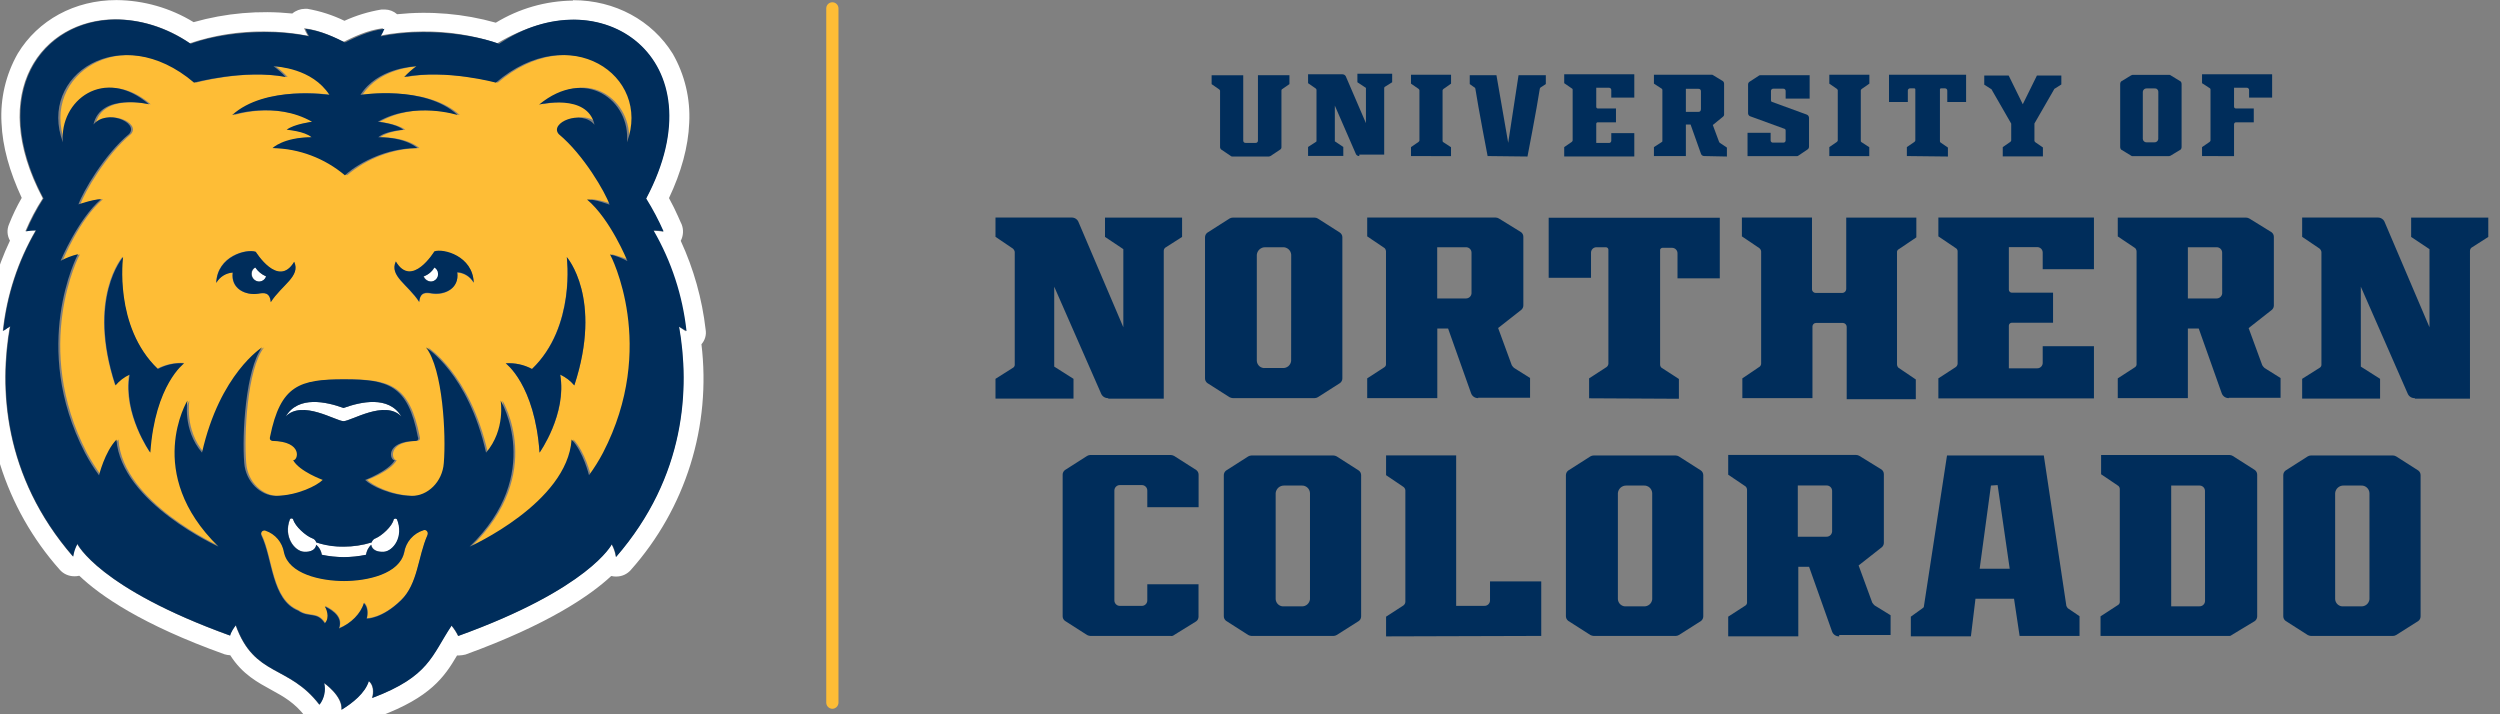
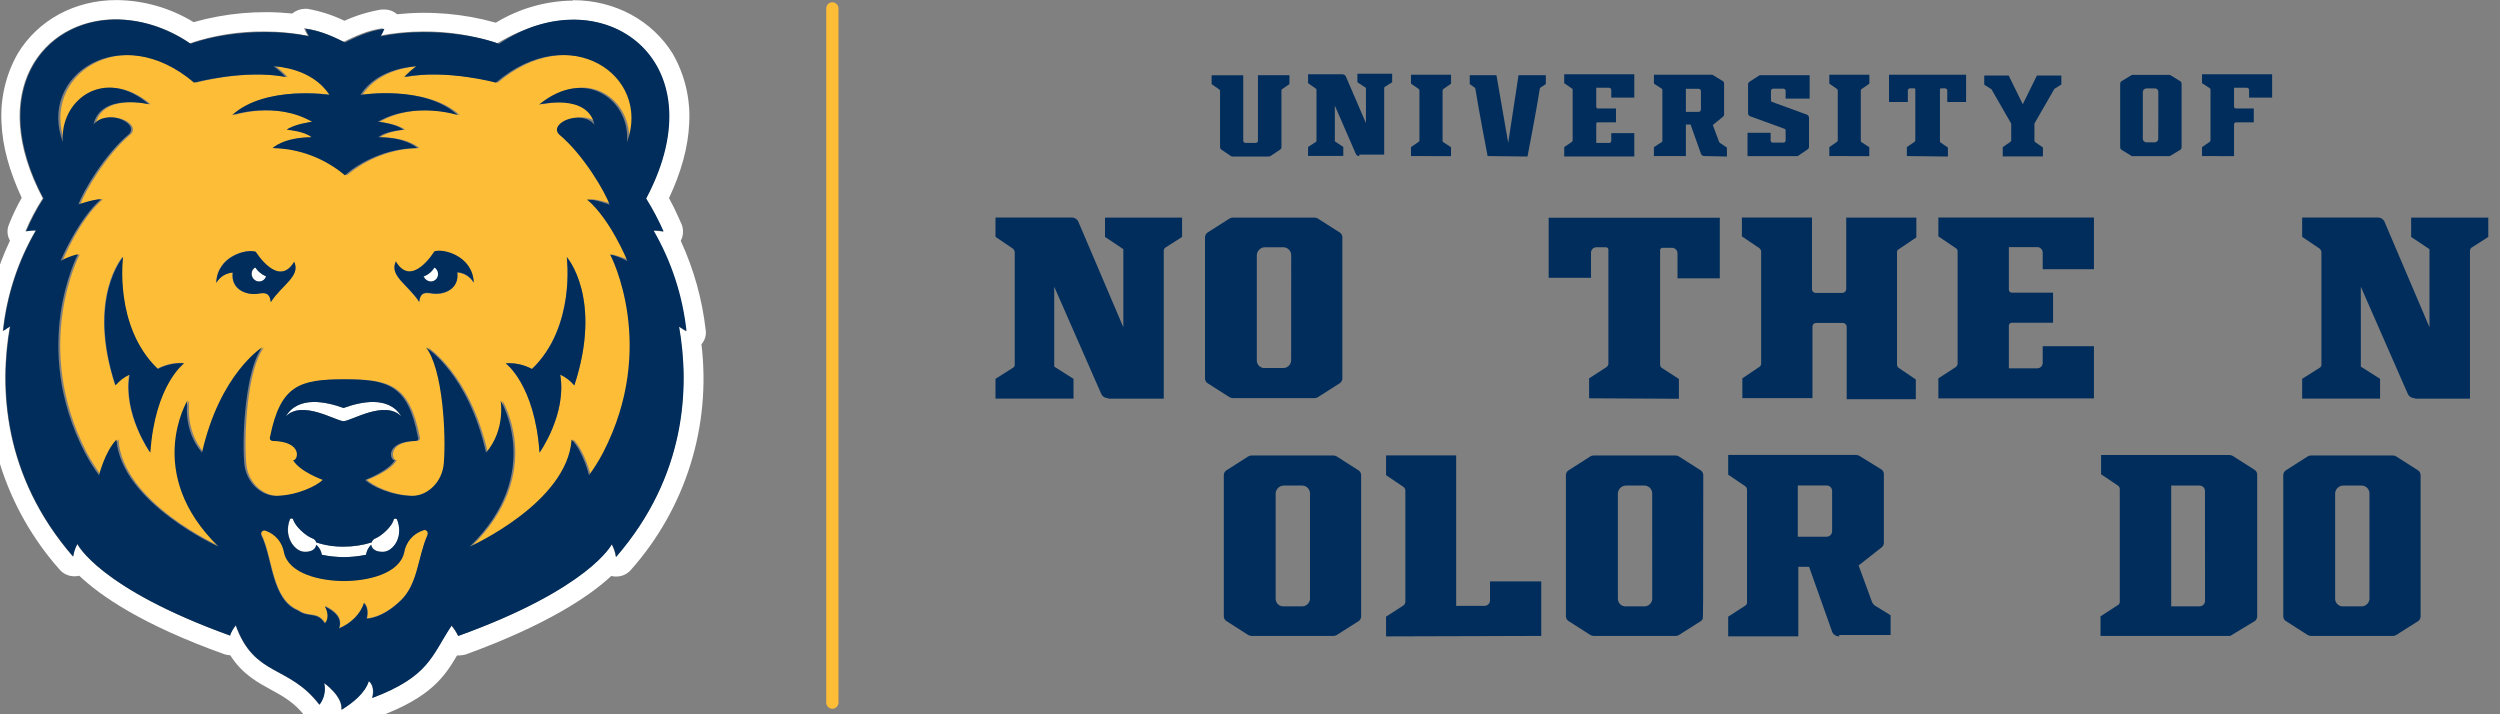
<svg xmlns="http://www.w3.org/2000/svg" width="168" height="48" viewBox="0 0 168 48" fill="none">
  <rect x="0" y="0" width="168" height="48" fill="#808080" stroke="none" />
  <g clip-path="url(#clip0_29_5)">
    <path d="M85.373 10.487C85.342 10.487 85.31 10.518 85.279 10.518H82.811C82.794 10.52 82.776 10.519 82.76 10.513C82.743 10.508 82.728 10.499 82.715 10.487L82.053 10.038C82.02 10.003 81.997 9.958 81.988 9.91V6.097C81.988 6.065 81.957 6.034 81.925 6.003L81.421 5.655V5.056H83.545V9.446C83.544 9.467 83.547 9.488 83.555 9.508C83.563 9.527 83.575 9.545 83.59 9.56C83.605 9.575 83.623 9.586 83.642 9.594C83.662 9.601 83.683 9.604 83.704 9.603H84.377C84.398 9.604 84.419 9.601 84.439 9.594C84.459 9.586 84.476 9.575 84.491 9.56C84.506 9.545 84.517 9.527 84.525 9.507C84.532 9.488 84.536 9.467 84.534 9.446V5.054H86.65V5.653L86.145 6C86.133 6.013 86.124 6.028 86.118 6.044C86.113 6.06 86.111 6.078 86.113 6.095V9.908C86.113 9.933 86.107 9.957 86.096 9.979C86.085 10.001 86.07 10.02 86.051 10.036L85.373 10.487Z" fill="#002D5B" />
    <path d="M91.345 10.487C91.299 10.489 91.253 10.479 91.213 10.456C91.174 10.433 91.141 10.4 91.12 10.359L89.701 7.097V9.497L90.27 9.876V10.478H87.902V9.876L88.438 9.529C88.469 9.529 88.469 9.466 88.469 9.435V6.032C88.469 6 88.438 5.969 88.406 5.938L87.902 5.59V4.991H90.207C90.252 4.991 90.297 5.003 90.336 5.025C90.375 5.047 90.408 5.078 90.432 5.117L91.791 8.275V5.906L91.217 5.527V4.957H93.554V5.527L93.049 5.843C93.037 5.856 93.028 5.871 93.023 5.887C93.018 5.903 93.016 5.92 93.018 5.938V10.39H91.345V10.487V10.487Z" fill="#002D5B" />
    <path d="M94.819 10.487V9.885L95.324 9.538C95.355 9.506 95.386 9.475 95.386 9.444V6.063C95.386 6.032 95.355 6 95.324 5.969L94.819 5.621V5.022H97.511V5.621L97.004 5.976C96.972 6.007 96.941 6.038 96.941 6.07V9.45C96.939 9.467 96.941 9.485 96.946 9.501C96.951 9.517 96.96 9.532 96.972 9.544L97.508 9.892V10.493L94.819 10.487Z" fill="#002D5B" />
    <path d="M99.967 10.487C99.967 10.487 99.334 7.2 99.146 5.969C99.146 5.938 99.114 5.875 99.081 5.875L98.767 5.65V5.052H100.561L101.351 9.598L102.046 5.052H103.879V5.65L103.531 5.875C103.512 5.89 103.496 5.909 103.485 5.93C103.475 5.952 103.469 5.976 103.468 6C103.278 7.263 102.647 10.518 102.647 10.518L99.956 10.487H99.967Z" fill="#002D5B" />
    <path d="M105.115 10.487V9.885L105.62 9.538C105.651 9.506 105.682 9.475 105.682 9.444V6.032C105.682 6 105.682 5.969 105.62 5.938L105.115 5.59V4.991H109.825V6.561H108.278V6.054C108.279 6.033 108.276 6.012 108.268 5.993C108.261 5.973 108.25 5.955 108.235 5.94C108.22 5.925 108.202 5.914 108.182 5.906C108.163 5.899 108.142 5.896 108.121 5.897H107.268V7.191C107.27 7.216 107.28 7.24 107.298 7.257C107.315 7.275 107.338 7.286 107.363 7.288H108.594V8.219H107.363C107.338 8.22 107.315 8.231 107.298 8.248C107.28 8.266 107.27 8.289 107.268 8.313V9.607H108.121C108.142 9.609 108.163 9.605 108.182 9.598C108.202 9.591 108.22 9.579 108.235 9.564C108.25 9.549 108.261 9.532 108.268 9.512C108.276 9.492 108.279 9.471 108.278 9.45V8.946H109.825V10.516H105.115V10.484V10.487Z" fill="#002D5B" />
    <path d="M114.527 10.487C114.477 10.489 114.428 10.474 114.388 10.445C114.347 10.417 114.317 10.375 114.303 10.327L113.607 8.369H113.291V10.487H111.144V9.886L111.681 9.538C111.712 9.538 111.712 9.475 111.712 9.444V6.063C111.714 6.046 111.712 6.029 111.707 6.013C111.702 5.996 111.692 5.981 111.681 5.969L111.144 5.621V5.022H115.029C115.047 5.02 115.064 5.022 115.08 5.027C115.097 5.033 115.111 5.042 115.124 5.054L115.797 5.464C115.836 5.507 115.858 5.563 115.859 5.621V7.707C115.859 7.732 115.853 7.756 115.842 7.777C115.831 7.799 115.816 7.818 115.797 7.833L115.101 8.401L115.512 9.506C115.512 9.538 115.543 9.569 115.575 9.601L116.048 9.917V10.518L114.532 10.487H114.527ZM114.303 6.128C114.304 6.107 114.301 6.086 114.293 6.066C114.286 6.046 114.274 6.028 114.259 6.013C114.244 5.998 114.226 5.986 114.206 5.978C114.186 5.971 114.165 5.968 114.143 5.969H113.291V7.517H114.143C114.24 7.517 114.303 7.454 114.303 7.328V6.128Z" fill="#002D5B" />
    <path d="M120.846 10.462C120.812 10.493 120.781 10.493 120.718 10.493H117.434V8.923H118.986V9.428C118.985 9.449 118.988 9.47 118.995 9.49C119.003 9.509 119.014 9.527 119.029 9.542C119.044 9.557 119.062 9.568 119.081 9.576C119.101 9.583 119.122 9.586 119.143 9.585H119.838C119.859 9.586 119.88 9.583 119.9 9.576C119.92 9.568 119.938 9.557 119.952 9.542C119.967 9.527 119.979 9.509 119.986 9.49C119.994 9.47 119.997 9.449 119.995 9.428V8.755C119.995 8.724 119.964 8.661 119.933 8.661L117.595 7.808C117.554 7.788 117.52 7.756 117.497 7.716C117.475 7.676 117.465 7.63 117.47 7.584V5.684C117.469 5.647 117.477 5.611 117.493 5.578C117.51 5.545 117.534 5.517 117.564 5.496L118.196 5.085C118.228 5.054 118.259 5.054 118.322 5.054H121.608V6.624H119.995V6.119C119.997 6.098 119.994 6.077 119.987 6.057C119.98 6.037 119.968 6.019 119.953 6.004C119.938 5.989 119.92 5.977 119.901 5.969C119.881 5.962 119.86 5.959 119.838 5.96H119.166C119.144 5.959 119.123 5.962 119.103 5.969C119.084 5.977 119.066 5.989 119.051 6.004C119.036 6.019 119.024 6.037 119.017 6.057C119.01 6.077 119.007 6.098 119.009 6.119V6.75C119.009 6.781 119.04 6.844 119.071 6.844L121.409 7.698C121.455 7.715 121.495 7.745 121.523 7.785C121.551 7.826 121.566 7.874 121.566 7.923V9.85C121.567 9.887 121.559 9.924 121.543 9.957C121.526 9.99 121.502 10.019 121.471 10.04L120.846 10.462Z" fill="#002D5B" />
    <path d="M122.93 10.487V9.885L123.435 9.538C123.466 9.506 123.498 9.475 123.498 9.444V6.063C123.498 6.032 123.466 6 123.435 5.969L122.93 5.621V5.022H125.622V5.621L125.11 5.976C125.077 6.007 125.045 6.038 125.045 6.07V9.45C125.043 9.467 125.045 9.485 125.05 9.501C125.056 9.517 125.065 9.532 125.077 9.544L125.615 9.892V10.493L122.93 10.487Z" fill="#002D5B" />
    <path d="M128.141 10.487V9.885L128.648 9.538C128.679 9.506 128.71 9.475 128.71 9.444V6C128.709 5.984 128.702 5.969 128.691 5.957C128.679 5.946 128.664 5.939 128.648 5.938H128.363C128.342 5.936 128.321 5.939 128.301 5.947C128.281 5.954 128.264 5.966 128.249 5.981C128.234 5.995 128.222 6.013 128.215 6.033C128.208 6.053 128.204 6.074 128.206 6.095V6.853H126.941V5.022H132.122V6.853H130.857V6.095C130.858 6.074 130.855 6.053 130.848 6.033C130.84 6.013 130.829 5.995 130.814 5.981C130.799 5.966 130.781 5.954 130.762 5.947C130.742 5.939 130.721 5.936 130.7 5.938H130.426C130.41 5.939 130.395 5.946 130.383 5.957C130.372 5.969 130.365 5.984 130.364 6V9.475C130.361 9.492 130.363 9.509 130.369 9.526C130.374 9.542 130.383 9.557 130.395 9.569L130.9 9.917V10.518L128.152 10.487H128.141Z" fill="#002D5B" />
    <path d="M134.585 10.487V9.886L135.09 9.538C135.121 9.506 135.153 9.475 135.153 9.444V8.306L133.827 6C133.825 5.992 133.821 5.985 133.814 5.981C133.807 5.976 133.799 5.974 133.791 5.976L133.342 5.691V5.078H134.984L135.931 7.005L136.88 5.078H138.522V5.677L138.073 5.962C138.065 5.962 138.057 5.966 138.051 5.971C138.045 5.977 138.042 5.985 138.042 5.994L136.714 8.3V9.468C136.714 9.5 136.747 9.531 136.779 9.562L137.284 9.91V10.511H134.585V10.487Z" fill="#002D5B" />
    <path d="M145.861 10.462C145.83 10.462 145.798 10.493 145.767 10.493H143.299C143.283 10.495 143.267 10.492 143.252 10.487C143.237 10.482 143.223 10.473 143.212 10.462L142.539 10.051C142.5 10.008 142.477 9.951 142.476 9.892V5.63C142.477 5.572 142.5 5.516 142.539 5.473L143.212 5.063C143.243 5.063 143.275 5.031 143.306 5.031H145.773C145.791 5.029 145.808 5.031 145.824 5.036C145.84 5.042 145.855 5.051 145.868 5.063L146.541 5.473C146.58 5.516 146.602 5.572 146.603 5.63V9.892C146.602 9.951 146.58 10.008 146.541 10.051L145.861 10.462ZM145.04 6.166C145.04 6.134 145.034 6.103 145.021 6.073C145.008 6.044 144.988 6.018 144.964 5.996C144.94 5.975 144.912 5.959 144.881 5.95C144.851 5.941 144.818 5.938 144.787 5.942H144.25C144.187 5.939 144.126 5.961 144.079 6.003C144.031 6.045 144.002 6.103 143.997 6.166V9.34C144.002 9.403 144.031 9.462 144.079 9.503C144.126 9.545 144.187 9.567 144.25 9.565H144.782C144.845 9.568 144.907 9.546 144.954 9.504C145.002 9.462 145.031 9.403 145.035 9.34L145.04 6.166Z" fill="#002D5B" />
    <path d="M147.977 10.487V9.885L148.484 9.538C148.515 9.506 148.546 9.475 148.546 9.444V6.032C148.549 6.015 148.547 5.997 148.541 5.981C148.536 5.965 148.527 5.95 148.515 5.938L147.977 5.59V4.991H152.687V6.561H151.139V6.054C151.14 6.033 151.137 6.012 151.129 5.992C151.122 5.973 151.11 5.955 151.095 5.94C151.08 5.925 151.062 5.914 151.042 5.906C151.022 5.899 151.001 5.896 150.98 5.897H150.128V7.16C150.126 7.177 150.128 7.194 150.134 7.21C150.139 7.227 150.149 7.241 150.161 7.253C150.173 7.266 150.187 7.275 150.203 7.281C150.219 7.287 150.236 7.289 150.253 7.288H151.453V8.219H150.253C150.221 8.221 150.19 8.235 150.167 8.258C150.144 8.281 150.13 8.312 150.128 8.344V10.493L147.977 10.487Z" fill="#002D5B" />
    <path d="M74.476 26.754C74.378 26.759 74.28 26.735 74.196 26.684C74.111 26.633 74.044 26.558 74.003 26.469L70.844 19.266V24.636L72.139 25.457V26.785H66.897V25.457L68.097 24.699C68.13 24.673 68.157 24.639 68.174 24.599C68.19 24.56 68.196 24.517 68.191 24.475V16.929C68.175 16.842 68.131 16.764 68.065 16.705L66.897 15.915V14.618H72.013C72.117 14.616 72.219 14.647 72.304 14.706C72.389 14.765 72.453 14.85 72.486 14.948L75.488 21.992V16.743L74.256 15.922V14.625H79.436V15.922L78.298 16.649C78.267 16.677 78.242 16.711 78.226 16.75C78.21 16.789 78.202 16.831 78.204 16.873V26.792H74.476V26.761V26.754Z" fill="#002D5B" />
    <path d="M88.563 26.689C88.496 26.731 88.418 26.753 88.339 26.754H82.843C82.765 26.748 82.688 26.726 82.619 26.689L81.134 25.742C81.085 25.706 81.045 25.658 81.017 25.603C80.99 25.548 80.976 25.487 80.977 25.426V15.951C80.976 15.89 80.99 15.829 81.017 15.774C81.045 15.719 81.085 15.671 81.134 15.635L82.619 14.688C82.686 14.646 82.764 14.624 82.843 14.623H88.339C88.418 14.624 88.496 14.646 88.563 14.688L90.048 15.635C90.098 15.671 90.138 15.719 90.166 15.774C90.194 15.829 90.208 15.889 90.207 15.951V25.426C90.208 25.488 90.194 25.548 90.166 25.603C90.138 25.658 90.098 25.706 90.048 25.742L88.563 26.689ZM86.769 17.12C86.765 17.049 86.747 16.98 86.716 16.916C86.685 16.852 86.642 16.796 86.589 16.749C86.536 16.702 86.474 16.666 86.407 16.643C86.341 16.62 86.27 16.61 86.199 16.615H85.026C84.885 16.611 84.748 16.661 84.642 16.755C84.537 16.849 84.471 16.979 84.458 17.12V24.257C84.463 24.326 84.481 24.394 84.513 24.455C84.544 24.517 84.587 24.572 84.64 24.616C84.694 24.66 84.755 24.693 84.821 24.713C84.888 24.733 84.957 24.739 85.026 24.731H86.195C86.332 24.741 86.469 24.697 86.575 24.609C86.681 24.52 86.749 24.395 86.764 24.257L86.769 17.12Z" fill="#002D5B" />
-     <path d="M99.334 26.754C99.232 26.757 99.132 26.728 99.047 26.672C98.962 26.615 98.897 26.533 98.861 26.438L97.313 22.079H96.587V26.754H91.876V25.426L93.045 24.668C93.079 24.642 93.105 24.608 93.122 24.568C93.138 24.529 93.144 24.486 93.139 24.443V16.898C93.136 16.814 93.103 16.734 93.045 16.673L91.876 15.884V14.618H100.503C100.582 14.62 100.66 14.643 100.727 14.684L102.212 15.599C102.262 15.635 102.302 15.683 102.329 15.738C102.356 15.793 102.37 15.854 102.369 15.915V20.527C102.368 20.58 102.357 20.632 102.335 20.681C102.314 20.73 102.282 20.773 102.244 20.81L100.674 22.043L101.589 24.538C101.631 24.608 101.684 24.671 101.746 24.726L102.82 25.399V26.727H99.334V26.754ZM98.886 16.992C98.888 16.942 98.879 16.892 98.861 16.845C98.842 16.798 98.814 16.756 98.779 16.72C98.743 16.685 98.701 16.657 98.654 16.639C98.607 16.621 98.557 16.613 98.507 16.615H96.58V20.056H98.507C98.559 20.057 98.612 20.047 98.661 20.026C98.709 20.006 98.753 19.975 98.789 19.936C98.825 19.897 98.852 19.851 98.869 19.801C98.885 19.751 98.891 19.698 98.886 19.645V16.992Z" fill="#002D5B" />
    <path d="M106.788 26.754V25.426L107.957 24.668C107.993 24.642 108.023 24.608 108.045 24.57C108.067 24.531 108.08 24.488 108.084 24.443V16.772C108.081 16.731 108.063 16.692 108.034 16.664C108.005 16.635 107.966 16.617 107.925 16.615H107.295C107.245 16.613 107.195 16.621 107.148 16.639C107.101 16.657 107.058 16.685 107.023 16.72C106.987 16.756 106.959 16.798 106.941 16.845C106.922 16.892 106.914 16.942 106.916 16.992V18.667H104.071V14.63H115.57V18.706H112.728V17.032C112.73 16.982 112.721 16.932 112.703 16.885C112.684 16.838 112.656 16.796 112.621 16.76C112.585 16.724 112.543 16.697 112.496 16.678C112.449 16.66 112.399 16.651 112.349 16.653H111.716C111.68 16.655 111.646 16.668 111.617 16.691C111.589 16.713 111.569 16.744 111.559 16.779V24.486C111.557 24.528 111.565 24.57 111.581 24.609C111.597 24.648 111.622 24.682 111.653 24.71L112.822 25.468V26.797L106.788 26.765V26.754Z" fill="#002D5B" />
    <path d="M124.098 26.754V21.951C124.094 21.886 124.065 21.824 124.019 21.778C123.972 21.732 123.91 21.704 123.845 21.7H122.05C122.017 21.7 121.984 21.706 121.953 21.718C121.922 21.73 121.894 21.749 121.871 21.772C121.847 21.796 121.828 21.823 121.816 21.854C121.803 21.885 121.797 21.918 121.797 21.951V26.754H117.086V25.426L118.255 24.636C118.286 24.608 118.311 24.573 118.327 24.535C118.344 24.496 118.351 24.454 118.349 24.412V16.898C118.345 16.854 118.332 16.811 118.31 16.772C118.289 16.733 118.259 16.7 118.224 16.673L117.055 15.884V14.618H121.766V19.434C121.765 19.468 121.772 19.501 121.784 19.532C121.797 19.562 121.816 19.59 121.839 19.614C121.863 19.637 121.891 19.655 121.922 19.668C121.953 19.68 121.986 19.686 122.019 19.686H123.814C123.879 19.682 123.941 19.654 123.987 19.608C124.034 19.561 124.062 19.5 124.067 19.434V14.623H128.778V15.951L127.604 16.743C127.562 16.761 127.526 16.793 127.504 16.834C127.481 16.874 127.472 16.921 127.479 16.967V24.486C127.481 24.57 127.515 24.65 127.573 24.71L128.742 25.5V26.828H124.098V26.754Z" fill="#002D5B" />
    <path d="M130.258 26.754V25.426L131.426 24.668C131.462 24.641 131.491 24.607 131.513 24.569C131.534 24.53 131.548 24.488 131.552 24.443V16.898C131.555 16.852 131.544 16.807 131.522 16.767C131.5 16.727 131.467 16.695 131.426 16.673L130.258 15.884V14.618H140.713V18.089H137.27V16.983C137.271 16.933 137.262 16.883 137.244 16.836C137.225 16.79 137.198 16.747 137.162 16.712C137.126 16.677 137.084 16.649 137.037 16.631C136.991 16.613 136.941 16.604 136.891 16.606H134.995V19.479C134.998 19.528 135.019 19.574 135.054 19.609C135.088 19.644 135.135 19.665 135.184 19.668H137.965V21.687H135.184C135.135 21.69 135.088 21.711 135.054 21.745C135.019 21.78 134.998 21.826 134.995 21.875V24.751H136.891C136.941 24.753 136.991 24.744 137.038 24.726C137.085 24.707 137.127 24.68 137.163 24.644C137.198 24.608 137.226 24.566 137.245 24.519C137.263 24.472 137.272 24.422 137.27 24.372V23.266H140.713V26.772H130.258V26.754Z" fill="#002D5B" />
-     <path d="M149.777 26.754C149.675 26.757 149.575 26.728 149.49 26.672C149.405 26.615 149.34 26.533 149.304 26.438L147.756 22.079H147.025V26.754H142.314V25.426L143.483 24.668C143.517 24.642 143.544 24.608 143.56 24.568C143.577 24.529 143.583 24.486 143.577 24.444V16.898C143.575 16.814 143.541 16.734 143.483 16.673L142.314 15.888V14.623H150.937C151.016 14.624 151.094 14.647 151.161 14.688L152.644 15.603C152.694 15.639 152.735 15.687 152.762 15.742C152.79 15.797 152.804 15.858 152.803 15.92V20.531C152.802 20.585 152.791 20.637 152.769 20.686C152.748 20.734 152.716 20.778 152.678 20.814L151.108 22.048L152.023 24.542C152.065 24.612 152.118 24.676 152.18 24.731L153.254 25.404V26.731H149.777V26.763V26.754ZM149.329 16.992C149.331 16.942 149.322 16.892 149.304 16.845C149.285 16.798 149.257 16.756 149.222 16.72C149.186 16.685 149.144 16.657 149.097 16.639C149.05 16.621 149 16.613 148.95 16.615H147.025V20.056H148.952C149.005 20.057 149.057 20.047 149.106 20.026C149.155 20.006 149.198 19.975 149.234 19.936C149.27 19.897 149.297 19.851 149.314 19.801C149.331 19.751 149.336 19.698 149.331 19.645L149.329 16.992Z" fill="#002D5B" />
    <path d="M162.278 26.754C162.18 26.759 162.082 26.735 161.998 26.684C161.913 26.634 161.846 26.558 161.805 26.469L158.647 19.266V24.636L159.941 25.457V26.785H154.705V25.457L155.906 24.699C155.939 24.673 155.966 24.639 155.983 24.6C155.999 24.56 156.005 24.517 156 24.475V16.929C155.984 16.842 155.94 16.764 155.874 16.705L154.705 15.915V14.619H159.791C159.894 14.617 159.994 14.648 160.078 14.708C160.163 14.767 160.226 14.851 160.259 14.948L163.261 21.992V16.743L162.029 15.922V14.625H167.213V15.922L166.076 16.649C166.045 16.677 166.02 16.711 166.004 16.75C165.987 16.789 165.98 16.831 165.982 16.873V26.792H162.278V26.754Z" fill="#002D5B" />
-     <path d="M78.897 42.673C78.867 42.7 78.831 42.72 78.792 42.731C78.754 42.742 78.713 42.743 78.673 42.736H73.276C73.198 42.73 73.122 42.709 73.052 42.673L71.569 41.724C71.519 41.688 71.478 41.641 71.451 41.586C71.423 41.531 71.409 41.47 71.41 41.408V31.902C71.409 31.84 71.423 31.779 71.451 31.724C71.479 31.669 71.519 31.622 71.569 31.585L73.052 30.639C73.12 30.599 73.197 30.576 73.276 30.574H78.677C78.756 30.58 78.832 30.602 78.902 30.639L80.387 31.585C80.437 31.622 80.477 31.669 80.505 31.724C80.532 31.779 80.547 31.84 80.546 31.902V34.082H77.098V32.976C77.1 32.926 77.092 32.876 77.073 32.829C77.055 32.782 77.027 32.74 76.991 32.704C76.956 32.668 76.913 32.641 76.867 32.622C76.82 32.604 76.769 32.595 76.719 32.597H75.266C75.215 32.595 75.165 32.604 75.118 32.622C75.072 32.641 75.029 32.668 74.993 32.704C74.958 32.74 74.93 32.782 74.912 32.829C74.893 32.876 74.885 32.926 74.886 32.976V40.336C74.885 40.386 74.893 40.436 74.912 40.483C74.93 40.53 74.958 40.573 74.993 40.608C75.029 40.644 75.072 40.672 75.118 40.69C75.165 40.708 75.215 40.717 75.266 40.715H76.719C76.769 40.717 76.82 40.708 76.867 40.69C76.913 40.672 76.956 40.644 76.991 40.608C77.027 40.573 77.055 40.53 77.073 40.483C77.092 40.436 77.1 40.386 77.098 40.336V39.261H80.541V41.44C80.542 41.501 80.528 41.562 80.501 41.617C80.473 41.672 80.432 41.72 80.382 41.756L78.897 42.673Z" fill="#002D5B" />
    <path d="M89.826 42.673C89.757 42.713 89.68 42.734 89.602 42.736H84.106C84.028 42.73 83.951 42.709 83.882 42.673L82.399 41.724C82.349 41.688 82.308 41.641 82.281 41.586C82.253 41.531 82.239 41.47 82.24 41.408V31.933C82.239 31.872 82.253 31.811 82.281 31.756C82.308 31.701 82.349 31.653 82.399 31.617L83.882 30.67C83.95 30.631 84.027 30.609 84.106 30.608H89.602C89.68 30.609 89.757 30.631 89.826 30.67L91.308 31.617C91.358 31.653 91.399 31.701 91.427 31.756C91.454 31.811 91.468 31.872 91.468 31.933V41.417C91.469 41.479 91.454 41.54 91.427 41.595C91.399 41.65 91.359 41.697 91.308 41.733L89.826 42.673ZM88.031 33.133C88.028 33.063 88.01 32.994 87.979 32.93C87.949 32.866 87.906 32.809 87.853 32.762C87.8 32.715 87.739 32.679 87.672 32.657C87.605 32.633 87.534 32.624 87.464 32.629H86.295C86.154 32.625 86.016 32.675 85.91 32.768C85.805 32.862 85.738 32.992 85.725 33.133V40.271C85.73 40.34 85.749 40.408 85.78 40.469C85.812 40.531 85.856 40.586 85.909 40.63C85.962 40.675 86.024 40.708 86.09 40.728C86.156 40.748 86.226 40.754 86.295 40.746H87.464C87.602 40.756 87.738 40.712 87.843 40.623C87.949 40.534 88.016 40.408 88.031 40.271V33.133Z" fill="#002D5B" />
    <path d="M93.144 42.763V41.44L94.312 40.684C94.348 40.657 94.377 40.623 94.399 40.584C94.421 40.546 94.435 40.503 94.44 40.459V32.945C94.436 32.901 94.422 32.858 94.4 32.819C94.378 32.781 94.348 32.747 94.312 32.721L93.144 31.931V30.605H97.854V40.713H99.75C99.8 40.715 99.85 40.706 99.897 40.688C99.944 40.669 99.986 40.642 100.022 40.606C100.057 40.57 100.085 40.528 100.104 40.481C100.122 40.434 100.131 40.384 100.129 40.334V39.069H103.572V42.734L93.148 42.765L93.144 42.763Z" fill="#002D5B" />
-     <path d="M112.822 42.673C112.754 42.714 112.677 42.735 112.598 42.736H107.098C107.02 42.73 106.943 42.709 106.874 42.673L105.389 41.724C105.339 41.688 105.299 41.64 105.271 41.585C105.243 41.531 105.229 41.47 105.229 41.408V31.933C105.229 31.872 105.244 31.811 105.271 31.756C105.299 31.701 105.339 31.654 105.389 31.617L106.874 30.67C106.941 30.63 107.019 30.608 107.098 30.608H112.593C112.672 30.608 112.75 30.63 112.818 30.67L114.303 31.617C114.352 31.654 114.392 31.701 114.419 31.756C114.446 31.811 114.46 31.872 114.46 31.933V41.417C114.46 41.478 114.447 41.539 114.419 41.594C114.392 41.649 114.352 41.697 114.303 41.733L112.822 42.673ZM111.028 33.133C111.024 33.063 111.006 32.994 110.976 32.93C110.945 32.866 110.902 32.809 110.849 32.762C110.797 32.715 110.735 32.679 110.668 32.657C110.601 32.633 110.531 32.624 110.46 32.629H109.292C109.15 32.625 109.013 32.675 108.907 32.768C108.801 32.862 108.735 32.992 108.722 33.133V40.271C108.727 40.34 108.745 40.408 108.777 40.469C108.808 40.531 108.852 40.586 108.905 40.63C108.958 40.675 109.02 40.708 109.087 40.728C109.153 40.748 109.223 40.754 109.292 40.746H110.463C110.6 40.757 110.737 40.712 110.843 40.624C110.949 40.535 111.016 40.408 111.03 40.271L111.028 33.133Z" fill="#002D5B" />
+     <path d="M112.822 42.673C112.754 42.714 112.677 42.735 112.598 42.736H107.098C107.02 42.73 106.943 42.709 106.874 42.673L105.389 41.724C105.339 41.688 105.299 41.64 105.271 41.585C105.243 41.531 105.229 41.47 105.229 41.408V31.933C105.229 31.872 105.244 31.811 105.271 31.756C105.299 31.701 105.339 31.654 105.389 31.617L106.874 30.67C106.941 30.63 107.019 30.608 107.098 30.608H112.593C112.672 30.608 112.75 30.63 112.818 30.67L114.303 31.617C114.352 31.654 114.392 31.701 114.419 31.756C114.446 31.811 114.46 31.872 114.46 31.933C114.46 41.478 114.447 41.539 114.419 41.594C114.392 41.649 114.352 41.697 114.303 41.733L112.822 42.673ZM111.028 33.133C111.024 33.063 111.006 32.994 110.976 32.93C110.945 32.866 110.902 32.809 110.849 32.762C110.797 32.715 110.735 32.679 110.668 32.657C110.601 32.633 110.531 32.624 110.46 32.629H109.292C109.15 32.625 109.013 32.675 108.907 32.768C108.801 32.862 108.735 32.992 108.722 33.133V40.271C108.727 40.34 108.745 40.408 108.777 40.469C108.808 40.531 108.852 40.586 108.905 40.63C108.958 40.675 109.02 40.708 109.087 40.728C109.153 40.748 109.223 40.754 109.292 40.746H110.463C110.6 40.757 110.737 40.712 110.843 40.624C110.949 40.535 111.016 40.408 111.03 40.271L111.028 33.133Z" fill="#002D5B" />
    <path d="M123.594 42.763C123.491 42.767 123.39 42.738 123.305 42.681C123.22 42.625 123.154 42.542 123.118 42.447L121.57 38.088H120.846V42.763H116.135V41.44L117.304 40.684C117.338 40.658 117.365 40.623 117.382 40.584C117.399 40.545 117.405 40.502 117.401 40.459V32.913C117.398 32.829 117.364 32.749 117.304 32.689L116.135 31.899V30.572H124.729C124.808 30.573 124.885 30.596 124.953 30.637L126.438 31.552C126.487 31.588 126.527 31.636 126.555 31.691C126.582 31.746 126.596 31.807 126.595 31.868V36.482C126.594 36.535 126.583 36.588 126.561 36.636C126.539 36.685 126.508 36.728 126.469 36.765L124.899 37.998L125.814 40.493C125.858 40.563 125.912 40.628 125.974 40.684L127.048 41.345V42.673H123.594V42.763ZM123.118 33.003C123.12 32.953 123.112 32.902 123.094 32.855C123.076 32.808 123.048 32.766 123.012 32.73C122.976 32.694 122.934 32.667 122.887 32.648C122.84 32.63 122.79 32.622 122.739 32.624H120.812V36.067H122.739C122.792 36.068 122.844 36.058 122.893 36.037C122.941 36.016 122.985 35.986 123.021 35.947C123.056 35.908 123.084 35.862 123.1 35.812C123.117 35.762 123.123 35.709 123.118 35.657V33.003Z" fill="#002D5B" />
-     <path d="M135.722 42.763L135.343 40.235H132.752L132.445 42.763H128.408V41.44L129.197 40.872C129.226 40.857 129.25 40.835 129.267 40.807C129.283 40.779 129.292 40.747 129.291 40.715L130.839 30.608H137.344L138.86 40.715C138.885 40.771 138.916 40.824 138.955 40.872L139.744 41.408V42.736H135.722V42.763ZM134.24 32.597L133.791 32.629L133.033 38.218H135.052L134.24 32.597Z" fill="#002D5B" />
    <path d="M149.969 42.673C149.944 42.697 149.913 42.715 149.88 42.726C149.848 42.736 149.813 42.74 149.778 42.736H141.156V41.417L142.324 40.659C142.364 40.637 142.398 40.605 142.42 40.565C142.442 40.525 142.453 40.48 142.45 40.434V32.88C142.452 32.838 142.444 32.796 142.428 32.757C142.412 32.718 142.387 32.684 142.356 32.655L141.194 31.87V30.574H149.816C149.895 30.576 149.973 30.598 150.041 30.639L151.526 31.585C151.575 31.622 151.615 31.67 151.642 31.725C151.669 31.78 151.683 31.84 151.683 31.902V41.417C151.683 41.478 151.669 41.539 151.642 41.594C151.615 41.649 151.575 41.697 151.526 41.733L149.969 42.673ZM148.174 33.008C148.177 32.957 148.168 32.907 148.15 32.86C148.132 32.813 148.104 32.77 148.068 32.734C148.033 32.699 147.99 32.671 147.943 32.653C147.896 32.635 147.846 32.626 147.795 32.628H145.904V40.744H147.8C147.85 40.746 147.9 40.737 147.947 40.719C147.994 40.701 148.036 40.673 148.072 40.637C148.108 40.602 148.135 40.559 148.154 40.512C148.172 40.465 148.181 40.415 148.179 40.365L148.174 33.008Z" fill="#002D5B" />
    <path d="M161.022 42.673C160.954 42.714 160.877 42.735 160.798 42.736H155.302C155.224 42.73 155.148 42.709 155.078 42.673L153.593 41.724C153.544 41.688 153.504 41.64 153.476 41.585C153.449 41.53 153.435 41.469 153.436 41.408V31.933C153.435 31.872 153.449 31.811 153.477 31.756C153.504 31.701 153.544 31.654 153.593 31.617L155.078 30.67C155.146 30.63 155.223 30.608 155.302 30.607H160.798C160.877 30.608 160.954 30.63 161.022 30.67L162.507 31.617C162.556 31.654 162.596 31.701 162.623 31.756C162.651 31.811 162.665 31.872 162.664 31.933V41.417C162.665 41.478 162.651 41.539 162.624 41.594C162.596 41.649 162.556 41.697 162.507 41.733L161.022 42.673ZM159.228 33.133C159.224 33.063 159.206 32.993 159.176 32.93C159.145 32.866 159.102 32.809 159.049 32.762C158.996 32.715 158.935 32.679 158.868 32.656C158.801 32.633 158.731 32.624 158.66 32.629H157.491C157.35 32.624 157.213 32.674 157.107 32.768C157.001 32.862 156.935 32.992 156.922 33.133V40.271C156.926 40.34 156.945 40.407 156.977 40.469C157.008 40.531 157.052 40.586 157.105 40.63C157.158 40.675 157.22 40.708 157.286 40.728C157.353 40.748 157.422 40.754 157.491 40.746H158.66C158.798 40.756 158.934 40.712 159.04 40.624C159.146 40.535 159.213 40.408 159.228 40.271V33.133Z" fill="#002D5B" />
    <path d="M55.934 47.631C55.826 47.629 55.723 47.585 55.646 47.508C55.569 47.432 55.526 47.328 55.524 47.22V0.563C55.524 0.454 55.567 0.35 55.644 0.273C55.721 0.196 55.825 0.153 55.934 0.153C56.043 0.153 56.148 0.196 56.225 0.273C56.302 0.35 56.345 0.454 56.345 0.563V47.22C56.343 47.328 56.299 47.432 56.223 47.508C56.146 47.585 56.043 47.629 55.934 47.631Z" fill="#FEBD36" />
    <path d="M28.456 35.627C28.499 35.609 28.547 35.605 28.592 35.616C28.638 35.626 28.679 35.65 28.71 35.685C28.741 35.72 28.761 35.763 28.766 35.81C28.771 35.856 28.762 35.903 28.739 35.944C28.108 37.366 28.108 39.199 26.971 40.304C25.675 41.567 24.665 41.536 24.665 41.536C24.759 41.157 24.728 40.715 24.474 40.493C24.335 40.881 24.113 41.234 23.824 41.528C23.535 41.822 23.186 42.051 22.801 42.198C23.149 41.282 22.012 40.809 21.855 40.715C21.917 40.809 22.234 41.44 21.855 41.852C21.316 41.029 20.749 41.505 20.06 40.998C18.265 40.271 18.355 37.523 17.593 35.944C17.57 35.903 17.56 35.856 17.565 35.81C17.571 35.763 17.59 35.72 17.621 35.685C17.652 35.65 17.694 35.626 17.739 35.616C17.785 35.605 17.832 35.609 17.875 35.627C18.192 35.737 18.474 35.93 18.69 36.186C18.907 36.441 19.051 36.751 19.107 37.081C19.423 38.535 21.574 39.008 23.144 39.008C24.715 39.008 26.87 38.535 27.182 37.081C27.235 36.743 27.383 36.427 27.608 36.169C27.834 35.912 28.128 35.724 28.456 35.627V35.627ZM41.121 17.088C41.184 17.182 44.342 23.279 40.648 30.417C40.368 30.944 40.052 31.451 39.701 31.933C39.701 31.933 39.322 30.363 38.532 29.533C38.216 33.795 31.677 36.733 31.677 36.733C36.731 31.799 33.761 26.911 33.761 26.911C33.761 26.911 34.109 28.869 32.783 30.417C31.583 25.11 28.745 23.342 28.745 23.342C29.851 24.796 30.105 29.217 29.945 31.112C29.851 32.375 28.842 33.324 27.799 33.324C26.345 33.29 25.051 32.629 24.672 32.249C24.672 32.249 26.242 31.68 26.662 30.922C26.345 30.986 25.935 29.659 28.084 29.627C28.241 29.564 28.241 29.47 28.209 29.342C27.514 25.868 26.22 25.489 23.25 25.489C20.28 25.489 18.943 25.868 18.284 29.342C18.221 29.47 18.252 29.596 18.411 29.627C20.558 29.659 20.148 30.986 19.831 30.922C20.242 31.648 21.821 32.249 21.821 32.249C21.442 32.629 20.148 33.29 18.694 33.324C17.653 33.324 16.642 32.406 16.547 31.112C16.388 29.217 16.61 24.796 17.747 23.342C17.747 23.342 14.905 25.078 13.71 30.417C12.382 28.869 12.729 26.911 12.729 26.911C12.729 26.911 9.76 31.846 14.813 36.733C14.813 36.733 8.243 33.797 7.961 29.533C7.171 30.354 6.792 31.933 6.792 31.933C6.438 31.454 6.12 30.951 5.839 30.426V30.426C2.144 23.288 5.303 17.191 5.365 17.097C4.958 17.194 4.565 17.345 4.197 17.546C4.197 17.546 5.334 14.724 6.913 13.391C6.377 13.36 5.397 13.739 5.397 13.739C5.682 12.918 7.135 10.39 8.809 9.002C9.481 8.243 7.292 7.297 6.408 8.369C6.882 6.222 10.134 7.012 10.134 7.012C7.135 4.453 4.102 6.759 4.363 9.565C2.689 5.049 8.248 1.321 13.176 5.554C13.176 5.554 16.494 4.639 19.335 5.175C19.086 4.907 18.811 4.663 18.515 4.448C18.768 4.479 21.137 4.576 22.274 6.375C22.274 6.375 17.945 5.68 15.735 7.734C15.735 7.734 18.651 6.785 21.105 8.183C21.105 8.183 19.84 8.309 19.398 8.719C19.398 8.719 20.63 8.813 21.074 9.224C19.178 9.224 18.452 9.95 18.452 9.95C21.105 9.95 23.064 11.498 23.315 11.783C24.678 10.631 26.396 9.984 28.18 9.95C28.18 9.95 27.453 9.224 25.558 9.224C26.031 8.813 27.231 8.719 27.231 8.719C26.758 8.34 25.526 8.183 25.526 8.183C28.021 6.761 30.897 7.734 30.897 7.734C28.685 5.715 24.358 6.375 24.358 6.375C25.526 4.58 27.864 4.479 28.117 4.448C27.821 4.663 27.546 4.906 27.296 5.175C30.107 4.639 33.454 5.554 33.454 5.554C38.413 1.321 43.974 5.049 42.267 9.565C42.52 6.754 39.488 4.417 36.486 7.008C36.486 7.008 39.741 6.218 40.215 8.365C39.331 7.292 37.15 8.239 37.814 8.997C39.488 10.386 40.941 12.914 41.224 13.735C41.224 13.735 40.215 13.387 39.71 13.387C41.258 14.715 42.426 17.526 42.426 17.526C42.002 17.35 41.566 17.203 41.121 17.088V17.088ZM12.346 24.385C11.734 24.358 11.126 24.489 10.578 24.764C7.608 21.92 8.239 17.245 8.239 17.245C8.239 17.245 5.807 19.993 7.727 25.868C7.987 25.559 8.311 25.311 8.676 25.141C8.228 27.795 10.065 30.385 10.065 30.385C10.419 25.836 12.346 24.385 12.346 24.385ZM19.768 17.593C18.694 19.425 17.18 16.92 17.18 16.92C16.579 16.696 14.589 17.173 14.526 19.006C14.639 18.808 14.8 18.642 14.992 18.52C15.185 18.399 15.405 18.327 15.632 18.311C15.473 19.416 16.485 19.858 17.337 19.733C17.716 19.668 18.127 19.605 18.189 20.3C18.943 19.141 20.21 18.537 19.768 17.593V17.593ZM28.171 20.309C28.234 19.614 28.645 19.677 29.024 19.742C29.845 19.867 30.856 19.425 30.728 18.32C30.956 18.336 31.175 18.408 31.368 18.529C31.561 18.651 31.721 18.817 31.834 19.015C31.771 17.221 29.782 16.709 29.181 16.929C29.181 16.929 27.633 19.425 26.592 17.602C26.15 18.537 27.413 19.141 28.171 20.309V20.309ZM38.088 17.276C38.088 17.276 38.689 21.951 35.751 24.796C35.209 24.504 34.596 24.372 33.983 24.416C33.983 24.416 35.941 25.836 36.258 30.417C36.258 30.417 38.12 27.826 37.646 25.175C38.012 25.343 38.336 25.591 38.595 25.899C40.522 20.024 38.088 17.276 38.088 17.276V17.276Z" fill="#FEBD36" />
    <path d="M38.498 1.326C43.458 1.326 47.186 6.191 43.395 13.36C43.836 14.069 44.226 14.808 44.564 15.572C44.377 15.538 44.187 15.517 43.996 15.509H43.869C45.07 17.583 45.825 19.885 46.085 22.267L45.611 21.951C46.338 26.058 46.085 31.996 41.379 37.429C41.338 37.129 41.241 36.84 41.094 36.576C41.094 36.576 39.609 39.546 30.776 42.736C30.658 42.485 30.507 42.251 30.327 42.041C28.97 44.059 28.844 45.453 24.99 46.906C25.116 46.527 25.085 46.009 24.766 45.769C24.513 46.59 23.66 47.252 22.933 47.696C23.03 46.778 21.765 45.901 21.765 45.901C21.823 46.152 21.825 46.412 21.77 46.663C21.716 46.915 21.606 47.151 21.448 47.355C19.365 44.638 17.09 45.522 15.827 42.016C15.448 42.521 15.448 42.711 15.448 42.711C6.606 39.515 5.177 36.545 5.177 36.545C5.029 36.809 4.932 37.098 4.892 37.397C0.181 31.965 -0.068 26.027 0.659 21.92L0.186 22.236C0.438 19.853 1.191 17.549 2.395 15.478H2.27C2.079 15.485 1.89 15.506 1.702 15.54C2.026 14.77 2.417 14.03 2.871 13.329C-0.92 6.2 2.806 1.294 7.765 1.294C9.552 1.322 11.29 1.883 12.756 2.905C14.365 2.367 16.052 2.1 17.747 2.115C18.734 2.114 19.718 2.21 20.686 2.4C20.586 2.24 20.502 2.071 20.432 1.895C21.507 2.021 22.516 2.526 23.086 2.811C23.685 2.526 24.656 2.021 25.74 1.895C25.669 2.07 25.585 2.239 25.486 2.4C26.454 2.212 27.437 2.117 28.422 2.115C30.118 2.1 31.805 2.366 33.413 2.905C35.183 1.864 36.919 1.335 38.498 1.335M38.498 0.04C36.67 0.061 34.881 0.574 33.319 1.525C31.164 0.918 28.913 0.725 26.686 0.956C26.459 0.756 26.168 0.644 25.865 0.639H25.641C24.779 0.78 23.941 1.035 23.147 1.397C22.357 1.014 21.517 0.743 20.652 0.592H20.495C20.183 0.596 19.882 0.707 19.643 0.908C17.415 0.682 15.164 0.879 13.01 1.489C11.449 0.534 9.658 0.021 7.828 0.005C5.018 0.005 2.555 1.35 1.195 3.594C0.391 5.006 0.011 6.62 0.101 8.244C0.166 9.854 0.639 11.527 1.46 13.297C1.133 13.866 0.848 14.457 0.608 15.067C0.531 15.243 0.497 15.435 0.507 15.626C0.518 15.818 0.574 16.005 0.67 16.171C-0.222 18.053 -0.794 20.071 -1.021 22.142C-1.055 22.492 -0.954 22.842 -0.738 23.12C-1.065 25.838 -0.811 28.595 0.007 31.208C0.825 33.821 2.189 36.23 4.008 38.277C4.129 38.418 4.279 38.531 4.448 38.608C4.617 38.685 4.801 38.725 4.986 38.725C5.093 38.73 5.199 38.72 5.303 38.694H5.334C6.725 40.022 9.535 41.98 15.094 43.97C15.217 44.006 15.344 44.027 15.473 44.033C16.294 45.327 17.337 45.865 18.252 46.37C19.073 46.819 19.8 47.222 20.527 48.164C20.652 48.321 20.811 48.447 20.991 48.535C21.172 48.622 21.369 48.668 21.57 48.669V48.669C21.742 48.671 21.914 48.639 22.074 48.575C22.162 48.667 22.257 48.752 22.359 48.828C22.563 48.95 22.795 49.015 23.032 49.017C23.276 49.018 23.516 48.953 23.725 48.828C24.011 48.637 24.327 48.413 24.674 48.156C24.808 48.192 24.946 48.213 25.085 48.218C25.239 48.221 25.393 48.189 25.533 48.124C28.914 46.859 29.86 45.502 30.713 44.048H30.831C30.983 44.043 31.133 44.022 31.28 43.986C36.839 41.967 39.681 40.006 41.071 38.71H41.103C41.206 38.737 41.313 38.749 41.419 38.743C41.605 38.743 41.788 38.703 41.957 38.626C42.126 38.548 42.276 38.435 42.397 38.295C44.216 36.247 45.579 33.837 46.396 31.223C47.213 28.61 47.465 25.852 47.137 23.133C47.254 23.002 47.341 22.846 47.39 22.677C47.439 22.507 47.449 22.329 47.419 22.155C47.183 20.089 46.618 18.073 45.746 16.184C45.834 16.015 45.885 15.829 45.896 15.639C45.907 15.449 45.877 15.258 45.809 15.081C45.778 15.049 45.43 14.163 44.956 13.311C45.778 11.575 46.251 9.868 46.316 8.257C46.401 6.635 46.017 5.023 45.21 3.614C43.819 1.371 41.325 0.013 38.512 0.013L38.498 0.04ZM26.971 27.985C26.119 26.563 24.223 27.005 23.086 27.416C21.949 27.005 20.053 26.563 19.201 27.985C20.307 26.848 22.579 28.302 23.086 28.302C23.593 28.302 25.865 26.848 26.971 27.985ZM21.253 36.451C22.467 36.828 23.767 36.828 24.982 36.451C25.001 36.384 25.037 36.322 25.087 36.273C25.136 36.223 25.197 36.186 25.264 36.166C25.643 36.007 26.37 35.376 26.464 34.903C26.473 34.881 26.489 34.862 26.509 34.848C26.529 34.835 26.552 34.828 26.576 34.828C26.6 34.828 26.624 34.835 26.644 34.848C26.664 34.862 26.679 34.881 26.689 34.903C27.193 36.072 26.435 37.05 25.805 37.081C25.329 37.113 25.015 36.924 24.952 36.608C24.757 36.781 24.633 37.021 24.605 37.281C24.116 37.385 23.619 37.437 23.12 37.438C22.621 37.436 22.123 37.383 21.635 37.281C21.593 37.018 21.459 36.779 21.256 36.608C21.224 36.924 20.908 37.113 20.435 37.081C19.802 37.018 19.044 36.072 19.486 34.903C19.5 34.887 19.517 34.875 19.537 34.866C19.556 34.857 19.577 34.853 19.598 34.853C19.619 34.853 19.64 34.857 19.659 34.866C19.679 34.875 19.696 34.887 19.71 34.903C19.836 35.376 20.562 36.007 20.973 36.166C21.04 36.186 21.1 36.223 21.149 36.273C21.198 36.323 21.234 36.384 21.253 36.451V36.451ZM17.18 17.972C17.102 18.009 17.037 18.067 16.992 18.14C16.947 18.212 16.923 18.297 16.924 18.382C16.919 18.515 16.965 18.645 17.053 18.745C17.142 18.845 17.265 18.907 17.398 18.919C17.507 18.919 17.613 18.886 17.704 18.825C17.794 18.763 17.863 18.675 17.902 18.573C17.598 18.464 17.343 18.251 17.18 17.972V17.972ZM28.488 18.573C28.528 18.674 28.598 18.76 28.688 18.822C28.778 18.883 28.883 18.917 28.992 18.919C29.101 18.911 29.204 18.869 29.287 18.799C29.37 18.729 29.428 18.634 29.453 18.528C29.478 18.422 29.469 18.311 29.426 18.211C29.384 18.111 29.31 18.027 29.216 17.972C29.036 18.238 28.783 18.446 28.488 18.573V18.573Z" fill="white" />
    <path d="M35.751 24.796C38.721 21.951 38.088 17.276 38.088 17.276C38.088 17.276 40.522 20.024 38.595 25.899C38.336 25.591 38.012 25.343 37.646 25.175C38.095 27.826 36.258 30.417 36.258 30.417C35.941 25.836 33.983 24.416 33.983 24.416C34.596 24.374 35.209 24.506 35.751 24.796V24.796ZM31.834 18.986C31.721 18.788 31.561 18.621 31.368 18.5C31.175 18.379 30.956 18.307 30.728 18.29C30.888 19.396 29.876 19.838 29.024 19.71C28.645 19.648 28.234 19.585 28.171 20.28C27.413 19.111 26.152 18.542 26.601 17.564C27.675 19.396 29.19 16.891 29.19 16.891C29.782 16.678 31.771 17.191 31.834 18.986ZM29.434 18.385C29.432 18.3 29.408 18.217 29.363 18.145C29.319 18.073 29.256 18.014 29.181 17.974C29.026 18.261 28.767 18.477 28.456 18.575C28.497 18.676 28.567 18.763 28.656 18.824C28.746 18.885 28.852 18.919 28.961 18.921C29.028 18.918 29.093 18.901 29.153 18.872C29.214 18.843 29.268 18.802 29.312 18.752C29.356 18.702 29.39 18.643 29.41 18.58C29.432 18.516 29.44 18.449 29.434 18.382V18.385ZM45.636 21.951C46.363 26.058 46.109 31.996 41.403 37.429C41.362 37.129 41.266 36.84 41.118 36.576C41.118 36.576 39.634 39.546 30.8 42.736C30.681 42.486 30.53 42.252 30.352 42.041C29.006 44.059 28.869 45.452 25.015 46.906C25.141 46.527 25.109 46.009 24.791 45.769C24.537 46.59 23.685 47.251 22.958 47.696C23.055 46.778 21.79 45.901 21.79 45.901C21.848 46.151 21.85 46.412 21.796 46.663C21.741 46.914 21.632 47.151 21.476 47.355C19.389 44.638 17.115 45.522 15.852 42.016C15.473 42.521 15.473 42.711 15.473 42.711C6.628 39.522 5.208 36.552 5.208 36.552C5.06 36.815 4.964 37.105 4.923 37.404C0.213 31.971 -0.036 26.034 0.691 21.927L0.217 22.243C0.469 19.859 1.223 17.556 2.429 15.484C2.203 15.479 1.977 15.5 1.756 15.547C2.08 14.777 2.471 14.037 2.925 13.335C-2.098 3.86 6.083 -1.604 12.81 2.943C14.605 2.281 17.833 1.837 20.771 2.438C20.675 2.279 20.593 2.112 20.527 1.938C21.601 2.064 22.613 2.568 23.18 2.853C23.781 2.568 24.75 2.064 25.834 1.938C25.765 2.114 25.68 2.282 25.58 2.443C28.496 1.842 31.74 2.286 33.541 2.947C40.271 -1.599 48.449 3.865 43.427 13.34C43.867 14.049 44.258 14.788 44.595 15.552C44.374 15.504 44.148 15.483 43.922 15.489C45.122 17.563 45.875 19.865 46.134 22.247L45.636 21.951ZM28.454 35.634C28.122 35.739 27.826 35.932 27.597 36.194C27.368 36.456 27.216 36.776 27.157 37.119C26.841 38.573 24.69 39.046 23.12 39.046C21.549 39.046 19.392 38.573 19.082 37.119C19.026 36.789 18.882 36.48 18.666 36.225C18.449 35.969 18.167 35.777 17.851 35.668C17.808 35.65 17.76 35.645 17.715 35.655C17.669 35.665 17.628 35.689 17.596 35.724C17.565 35.758 17.545 35.801 17.54 35.848C17.534 35.894 17.543 35.941 17.566 35.982C18.324 37.552 18.239 40.311 20.033 41.036C20.76 41.543 21.296 41.067 21.828 41.89C22.207 41.48 21.893 40.847 21.828 40.753C21.987 40.847 23.124 41.321 22.776 42.238C23.597 41.89 24.261 41.226 24.45 40.531C24.703 40.755 24.735 41.204 24.64 41.574C24.64 41.574 25.65 41.605 26.946 40.343C28.084 39.237 28.084 37.404 28.714 35.982C28.813 35.755 28.645 35.565 28.456 35.628L28.454 35.634ZM21.253 36.451C21.233 36.382 21.195 36.32 21.145 36.27C21.093 36.221 21.031 36.185 20.962 36.166C20.551 36.007 19.825 35.376 19.699 34.903C19.69 34.881 19.674 34.862 19.654 34.848C19.634 34.835 19.611 34.828 19.587 34.828C19.563 34.828 19.539 34.835 19.519 34.848C19.499 34.862 19.484 34.881 19.475 34.903C19.026 36.072 19.791 37.05 20.423 37.081C20.897 37.112 21.213 36.924 21.244 36.608C21.448 36.779 21.582 37.018 21.623 37.281C22.112 37.385 22.609 37.437 23.108 37.438C23.607 37.435 24.105 37.383 24.593 37.281C24.636 37.025 24.757 36.79 24.941 36.608C24.973 36.924 25.287 37.112 25.794 37.081C26.424 37.018 27.139 36.072 26.677 34.903C26.663 34.887 26.646 34.875 26.627 34.866C26.607 34.857 26.586 34.853 26.565 34.853C26.544 34.853 26.523 34.857 26.504 34.866C26.484 34.875 26.467 34.887 26.453 34.903C26.359 35.376 25.632 36.007 25.253 36.166C25.186 36.186 25.125 36.223 25.076 36.273C25.026 36.322 24.99 36.384 24.97 36.451C24.367 36.638 23.738 36.733 23.106 36.733C22.477 36.748 21.85 36.652 21.253 36.451ZM26.971 27.985C26.119 26.563 24.223 27.005 23.086 27.416C21.949 27.005 20.053 26.563 19.201 27.985C20.307 26.848 22.579 28.302 23.086 28.302C23.593 28.302 25.865 26.848 26.971 27.985V27.985ZM42.132 9.565C43.806 5.049 38.247 1.321 33.319 5.554C33.319 5.554 30.004 4.639 27.16 5.175C27.409 4.907 27.684 4.663 27.98 4.448C27.729 4.479 25.36 4.576 24.223 6.375C24.223 6.375 28.55 5.68 30.76 7.734C30.76 7.734 27.844 6.785 25.392 8.183C25.392 8.183 26.655 8.309 27.097 8.719C27.097 8.719 25.865 8.813 25.423 9.224C27.319 9.224 28.043 9.95 28.043 9.95C25.392 9.95 23.434 11.498 23.18 11.783C21.817 10.631 20.099 9.984 18.315 9.95C18.315 9.95 19.042 9.224 20.937 9.224C20.464 8.813 19.264 8.719 19.264 8.719C19.737 8.34 20.968 8.183 20.968 8.183C18.474 6.761 15.598 7.734 15.598 7.734C17.81 5.715 22.137 6.375 22.137 6.375C20.968 4.58 18.631 4.479 18.38 4.448C18.676 4.663 18.951 4.907 19.201 5.175C16.388 4.639 13.041 5.554 13.041 5.554C8.082 1.326 2.523 5.054 4.228 9.565C3.975 6.754 7.007 4.417 10.009 7.008C10.009 7.008 6.756 6.218 6.281 8.365C7.178 7.292 9.345 8.239 8.683 8.997C7.007 10.386 5.556 12.914 5.271 13.735C5.271 13.735 6.281 13.387 6.787 13.387C5.24 14.724 4.071 17.53 4.071 17.53C4.439 17.328 4.832 17.178 5.24 17.081C5.177 17.191 2.016 23.279 5.709 30.426C5.988 30.953 6.304 31.46 6.655 31.942C6.655 31.942 7.034 30.372 7.824 29.542C8.145 33.79 14.681 36.733 14.681 36.733C9.627 31.799 12.597 26.911 12.597 26.911C12.597 26.911 12.249 28.869 13.575 30.417C14.775 25.11 17.613 23.342 17.613 23.342C16.507 24.796 16.253 29.217 16.413 31.112C16.507 32.375 17.516 33.324 18.559 33.324C20.013 33.29 21.307 32.629 21.686 32.249C21.686 32.249 20.116 31.68 19.697 30.922C20.013 30.986 20.423 29.659 18.274 29.627C18.117 29.564 18.117 29.47 18.149 29.342C18.853 25.868 20.148 25.491 23.117 25.491C26.087 25.491 27.413 25.87 28.077 29.345C28.14 29.472 28.108 29.598 27.949 29.629C25.802 29.661 26.213 30.989 26.529 30.924C26.119 31.651 24.537 32.252 24.537 32.252C24.916 32.631 26.213 33.292 27.678 33.326C28.718 33.326 29.73 32.409 29.824 31.114C29.981 29.219 29.762 24.798 28.624 23.344C28.624 23.344 31.466 25.08 32.662 30.419C33.99 28.871 33.642 26.913 33.642 26.913C33.642 26.913 36.612 31.848 31.558 36.736C31.558 36.736 38.126 33.799 38.411 29.535C39.201 30.356 39.58 31.935 39.58 31.935C39.93 31.456 40.245 30.951 40.522 30.426V30.426C44.216 23.288 41.058 17.191 40.995 17.097C41.403 17.194 41.796 17.345 42.164 17.546C42.164 17.546 41.026 14.735 39.447 13.407C39.983 13.376 40.964 13.755 40.964 13.755C40.679 12.934 39.225 10.406 37.552 9.017C36.879 8.259 39.068 7.313 39.952 8.385C39.479 6.238 36.226 7.028 36.226 7.028C39.355 4.453 42.384 6.759 42.132 9.565ZM19.768 17.588C20.217 18.569 18.947 19.136 18.198 20.305C18.135 19.609 17.725 19.672 17.346 19.737C16.525 19.863 15.513 19.421 15.641 18.315C15.414 18.332 15.194 18.404 15.001 18.525C14.809 18.646 14.649 18.813 14.535 19.011C14.598 17.216 16.588 16.704 17.189 16.924C17.18 16.897 18.694 19.394 19.768 17.593V17.588ZM17.873 18.569C17.581 18.441 17.33 18.235 17.148 17.972C17.072 18.009 17.008 18.068 16.963 18.141C16.919 18.213 16.896 18.297 16.897 18.382C16.892 18.516 16.939 18.646 17.027 18.746C17.116 18.846 17.24 18.908 17.373 18.919C17.483 18.927 17.593 18.897 17.684 18.834C17.775 18.771 17.842 18.679 17.873 18.573V18.569ZM10.61 24.796C7.64 21.951 8.272 17.276 8.272 17.276C8.272 17.276 5.839 20.024 7.765 25.899C8.024 25.591 8.348 25.343 8.714 25.175C8.266 27.826 10.103 30.417 10.103 30.417C10.419 25.836 12.377 24.416 12.377 24.416C11.764 24.372 11.151 24.504 10.61 24.796V24.796Z" fill="#002D5B" />
  </g>
  <defs>
    <clipPath id="clip0_29_5">
      <rect width="167.489" height="48" fill="white" />
    </clipPath>
  </defs>
</svg>